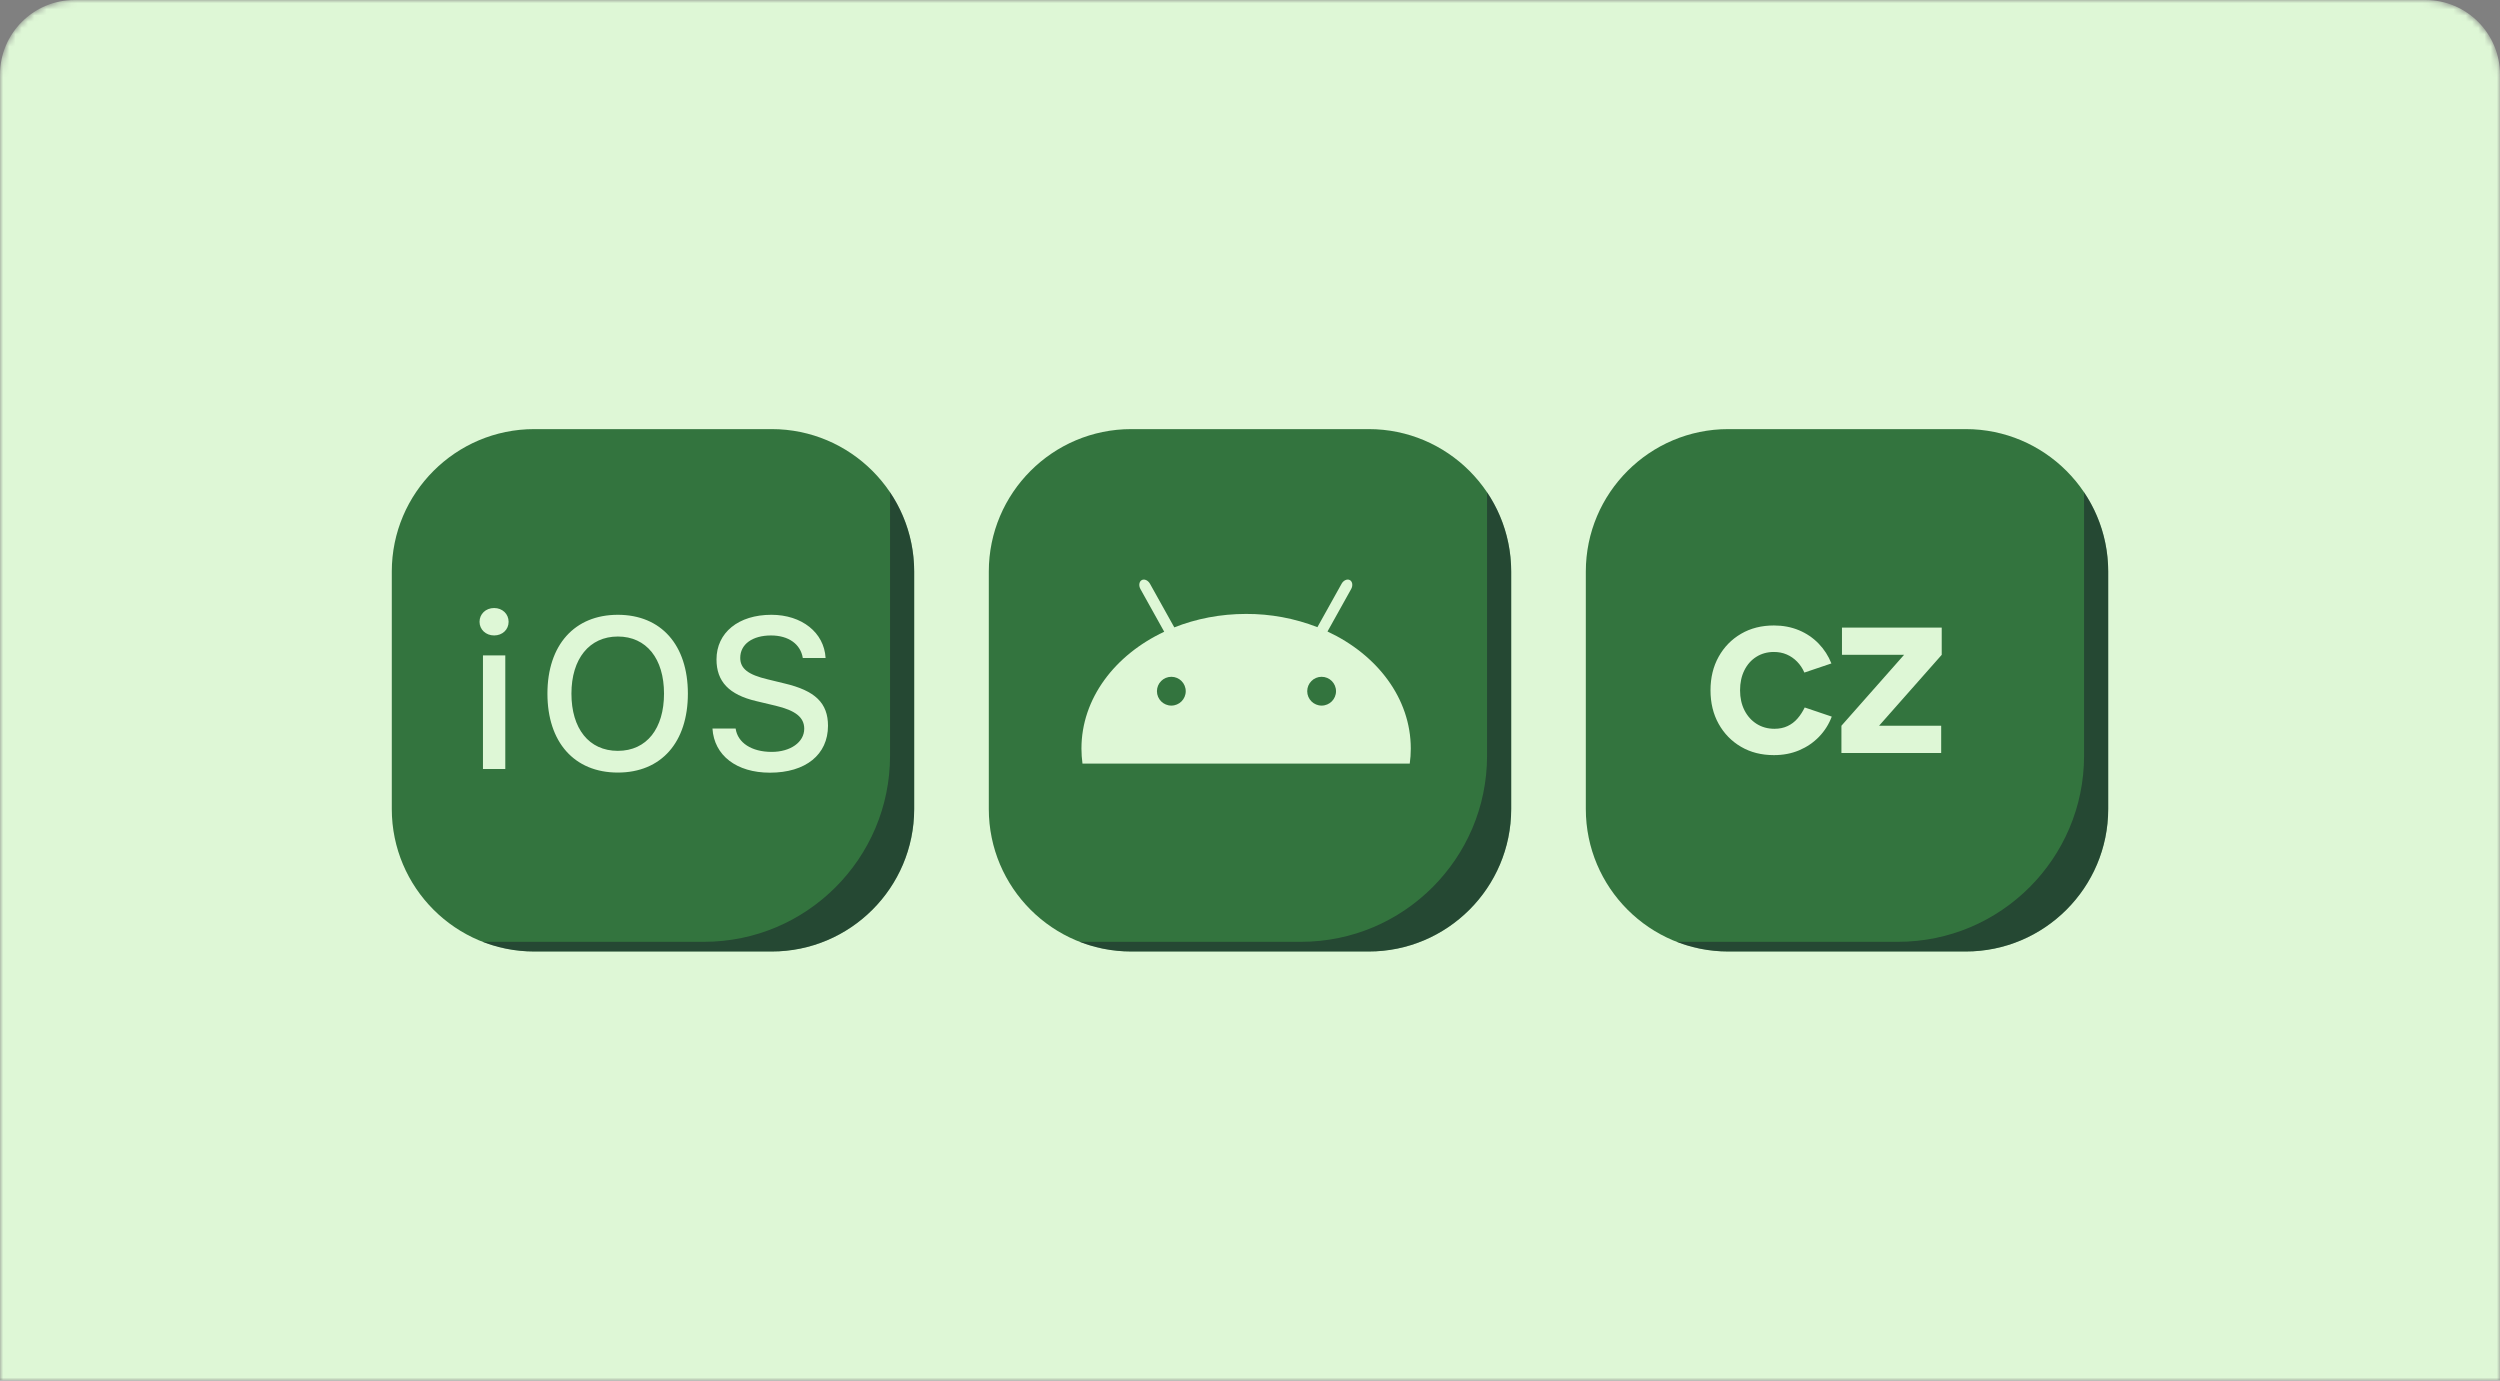
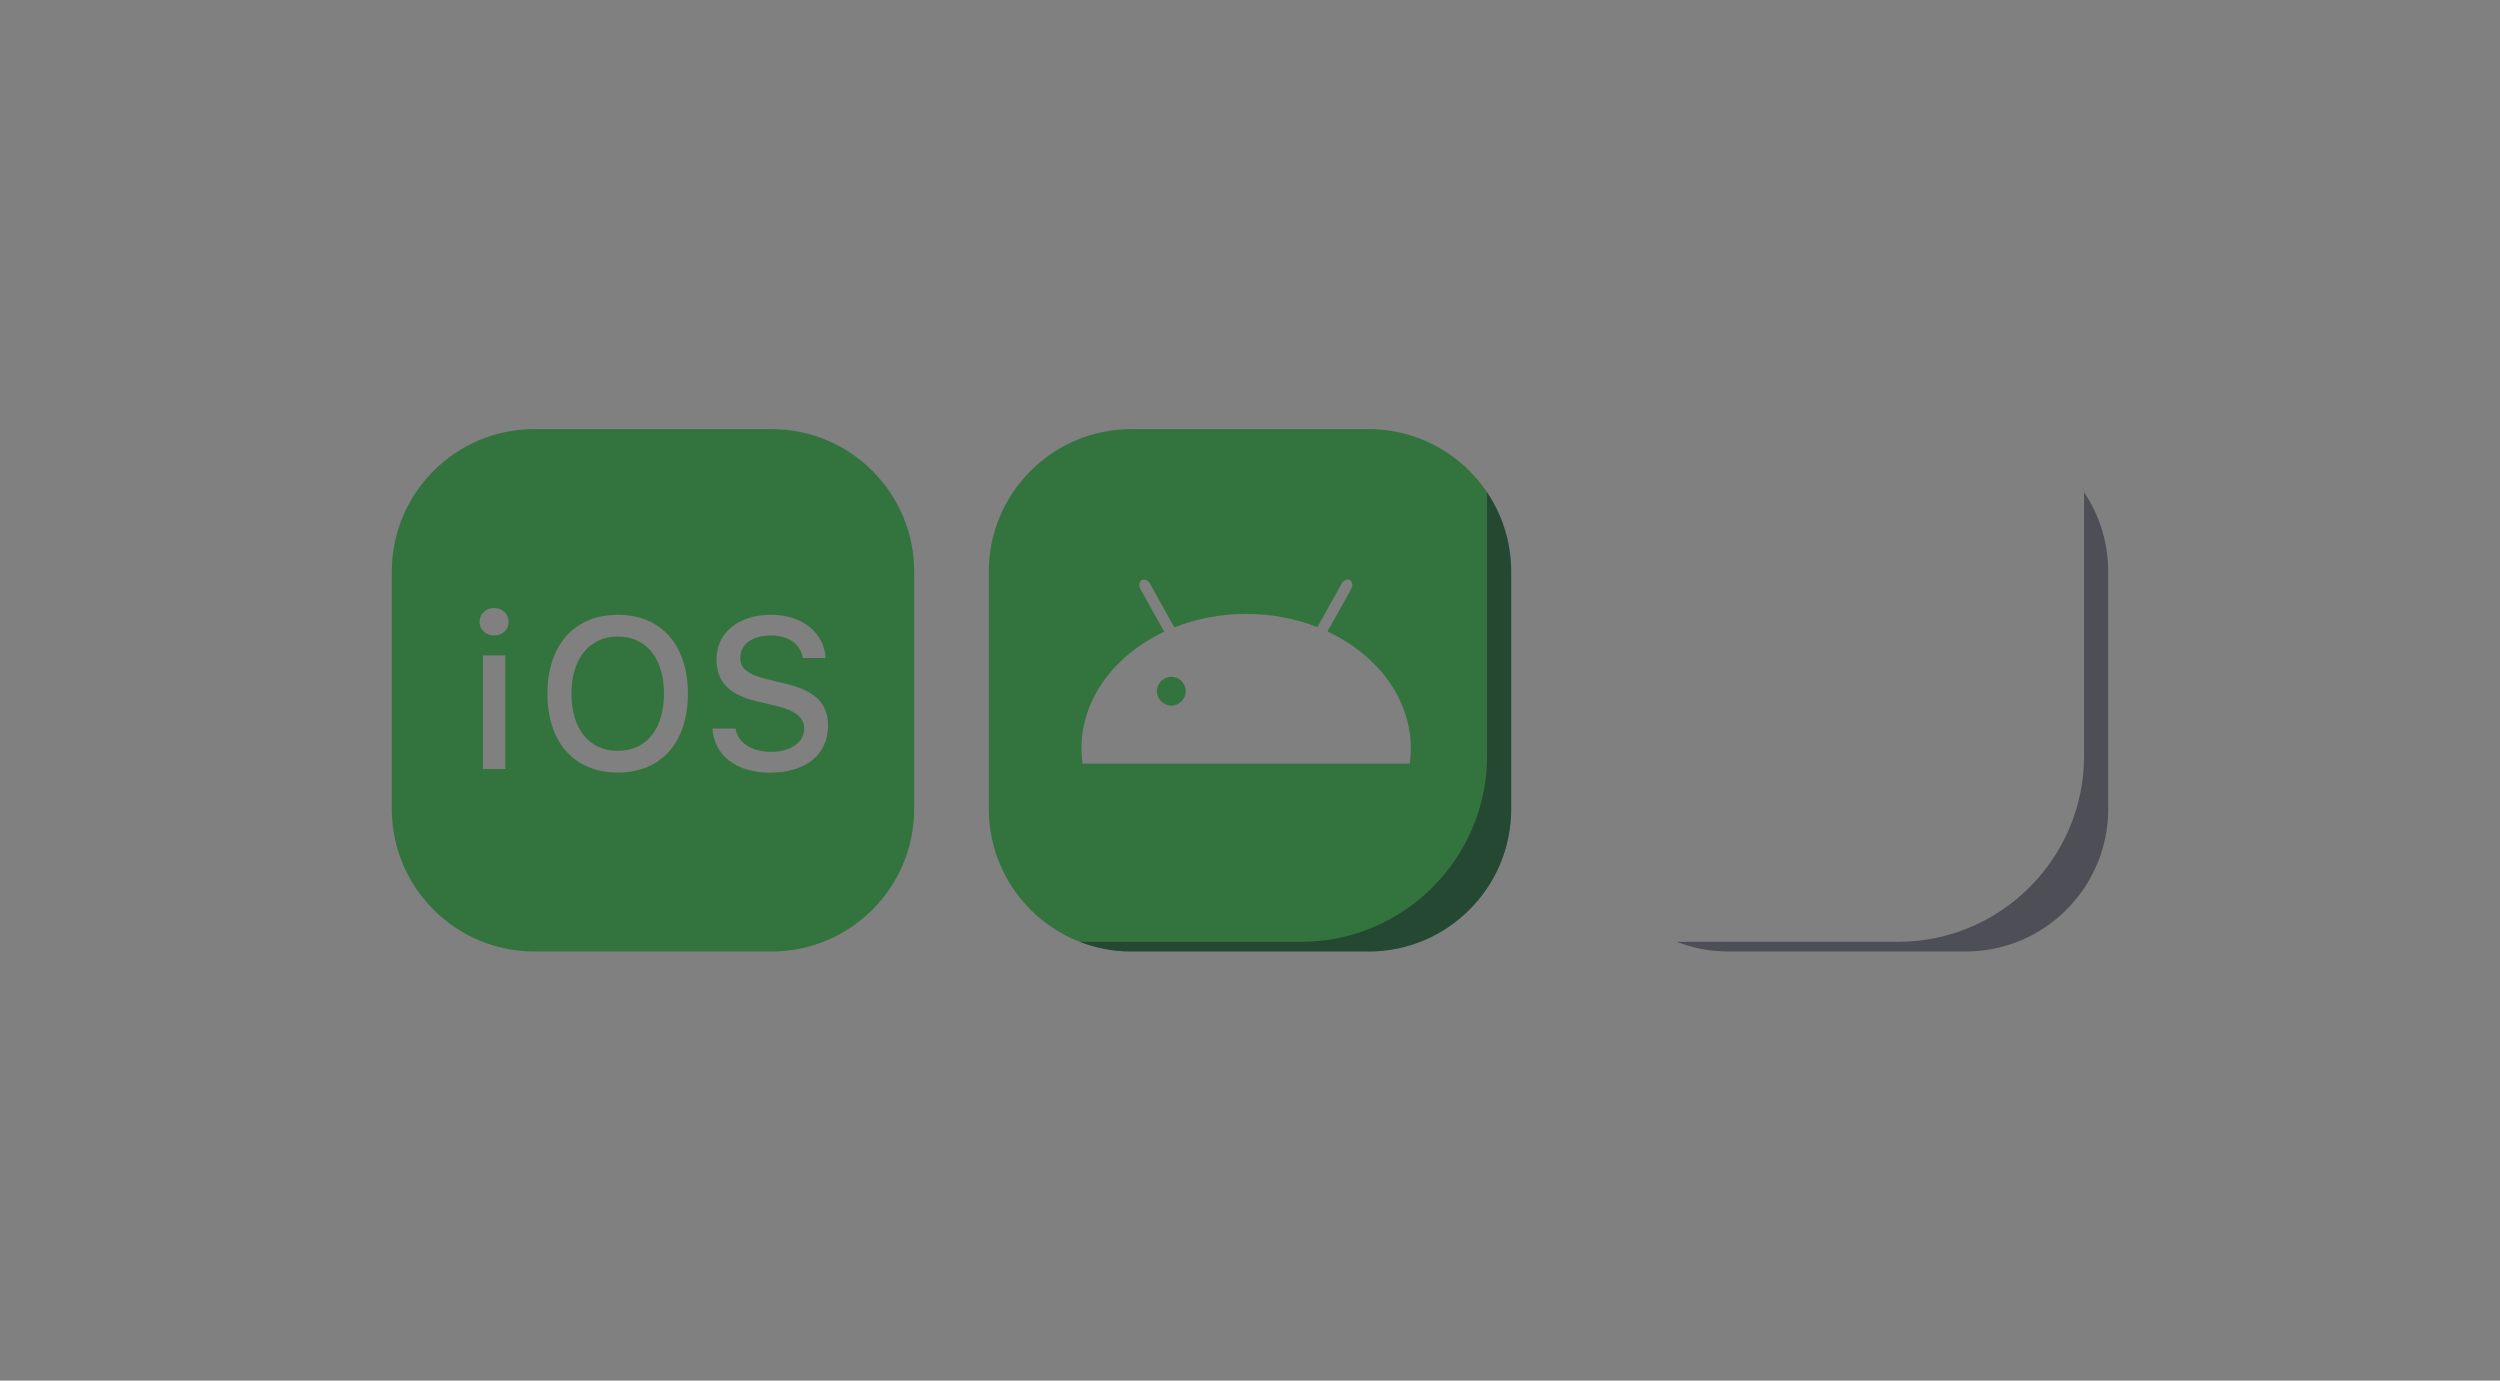
<svg xmlns="http://www.w3.org/2000/svg" width="402" height="222" viewBox="0 0 402 222" fill="none">
  <rect x="0" y="0" width="402" height="222" fill="#808080" stroke="none" />
  <mask id="mask0_52_1279" style="mask-type:alpha" maskUnits="userSpaceOnUse" x="0" y="0" width="402" height="222">
    <path d="M0 12C0 5.373 5.373 0 12 0H390C396.627 0 402 5.373 402 12V222H0V12Z" fill="#DEF7D6" />
  </mask>
  <g mask="url(#mask0_52_1279)">
-     <path d="M0 12C0 5.373 5.373 0 12 0H390C396.627 0 402 5.373 402 12V222H0V12Z" fill="#DEF7D6" />
    <path d="M85.909 69C73.272 69 63 79.272 63 91.909V130.09C63 142.728 73.272 153 85.909 153H124.09C136.728 153 147 142.728 147 130.092V91.909C147 79.272 136.728 69 124.092 69H85.909ZM79.454 97.77C80.79 97.77 81.784 98.724 81.784 99.984C81.784 101.244 80.79 102.18 79.454 102.18C78.118 102.18 77.109 101.224 77.109 99.984C77.109 98.744 78.1 97.77 79.454 97.77ZM99.347 98.859C106.315 98.859 110.611 103.724 110.611 111.533C110.611 119.341 106.352 124.228 99.347 124.228C92.341 124.228 88.027 119.34 88.027 111.533C88.027 103.705 92.398 98.859 99.347 98.859ZM124.034 98.859C128.94 98.859 132.527 101.72 132.755 105.805H129.091C128.728 103.571 126.801 102.182 123.976 102.182C120.997 102.182 119.031 103.591 119.031 105.787C119.031 107.506 120.291 108.498 123.462 109.243L126.116 109.891C131.099 111.055 133.142 113.061 133.142 116.707C133.142 121.345 129.552 124.247 123.804 124.247C118.44 124.247 114.831 121.482 114.564 117.147H118.289C118.613 119.439 120.864 120.905 124.09 120.905C127.107 120.905 129.321 119.341 129.321 117.184C129.321 115.351 127.927 114.246 124.72 113.481L121.588 112.735C117.217 111.704 115.213 109.585 115.213 106.036C115.213 101.723 118.747 98.859 124.034 98.859ZM99.347 102.353C94.784 102.353 91.886 105.92 91.886 111.533C91.886 117.145 94.688 120.736 99.347 120.736C104.005 120.736 106.774 117.127 106.774 111.533C106.776 105.921 103.948 102.353 99.347 102.353ZM77.661 105.389H81.251V123.659H77.661V105.389Z" fill="#33743E" />
-     <path opacity="0.46" d="M147 91.909V130.091C147 142.728 136.728 153 124.09 153H85.909C82.98 153 80.178 152.449 77.603 151.443H113.207C129.708 151.443 143.119 138.031 143.119 121.534V79.159C145.57 82.805 147 87.193 147 91.909Z" fill="#151426" />
    <path d="M220.092 69H181.908C169.272 69 159 79.272 159 91.909V130.09C159 142.728 169.272 153 181.908 153H220.09C232.728 153 243 142.728 243 130.092V91.909C243 79.272 232.728 69 220.092 69ZM226.689 122.784H174.061C173.955 121.991 173.897 121.184 173.897 120.368C173.897 112.331 179.252 105.318 187.206 101.584L183.384 94.724C183.073 94.166 183.165 93.52 183.585 93.283C184.005 93.046 184.607 93.311 184.917 93.867L188.827 100.883C192.319 99.499 196.234 98.719 200.373 98.719C204.294 98.704 208.185 99.427 211.839 100.848L215.73 93.864C216.038 93.306 216.642 93.046 217.062 93.279C217.482 93.513 217.577 94.163 217.264 94.721L213.461 101.547L213.467 101.55C221.462 105.276 226.854 112.307 226.854 120.368C226.854 121.186 226.798 121.989 226.689 122.784Z" fill="#33743E" />
    <path d="M188.353 113.461C187.074 113.461 186.036 112.425 186.036 111.146C186.036 109.868 187.073 108.829 188.351 108.829C189.63 108.829 190.666 109.868 190.666 111.146C190.666 112.425 189.63 113.461 188.351 113.461H188.353Z" fill="#33743E" />
-     <path d="M212.518 113.461C211.24 113.461 210.201 112.425 210.201 111.146C210.201 109.868 211.238 108.829 212.516 108.829C213.795 108.829 214.831 109.868 214.831 111.146C214.831 112.425 213.795 113.461 212.516 113.461H212.518Z" fill="#33743E" />
    <path opacity="0.46" d="M243 91.909V130.091C243 142.728 232.728 153 220.09 153H181.908C178.98 153 176.178 152.449 173.603 151.443H209.207C225.708 151.443 239.119 138.031 239.119 121.534V79.159C241.57 82.805 243 87.193 243 91.909Z" fill="#151426" />
-     <path d="M316.092 69H277.908C265.272 69 255 79.272 255 91.909V130.09C255 142.728 265.272 153 277.908 153H316.09C328.728 153 339 142.728 339 130.092V91.909C339 79.272 328.728 69 316.092 69ZM292.503 118.473C291.6 119.403 290.534 120.129 289.306 120.647C288.078 121.166 286.723 121.424 285.245 121.424C283.248 121.424 281.487 120.978 279.96 120.085C278.433 119.193 277.233 117.964 276.36 116.4C275.486 114.835 275.049 113.034 275.049 111C275.049 108.966 275.486 107.165 276.36 105.6C277.233 104.036 278.433 102.807 279.96 101.915C281.485 101.022 283.248 100.576 285.245 100.576C286.703 100.576 288.042 100.831 289.262 101.338C290.482 101.847 291.537 102.563 292.43 103.484C293.322 104.406 294.01 105.471 294.49 106.681L290.141 108.149C289.853 107.477 289.464 106.892 288.975 106.392C288.486 105.893 287.928 105.508 287.305 105.239C286.681 104.97 285.994 104.836 285.245 104.836C284.188 104.836 283.248 105.095 282.423 105.614C281.596 106.133 280.954 106.857 280.492 107.788C280.032 108.72 279.802 109.789 279.802 110.998C279.802 112.208 280.037 113.278 280.507 114.209C280.978 115.14 281.631 115.87 282.466 116.398C283.301 116.925 284.257 117.189 285.332 117.189C286.119 117.189 286.819 117.045 287.434 116.757C288.049 116.47 288.582 116.067 289.032 115.548C289.482 115.029 289.872 114.434 290.198 113.762L294.546 115.23C294.085 116.46 293.403 117.539 292.501 118.471L292.503 118.473ZM312.229 105.296L302.154 116.7H312.142V121.078H296.101V116.7L306.176 105.296H296.189V100.918H312.229V105.296Z" fill="#33743E" />
    <path opacity="0.46" d="M339 91.909V130.091C339 142.728 328.728 153 316.09 153H277.908C274.98 153 272.178 152.449 269.603 151.443H305.207C321.708 151.443 335.119 138.031 335.119 121.534V79.159C337.57 82.805 339 87.193 339 91.909Z" fill="#151426" />
  </g>
</svg>